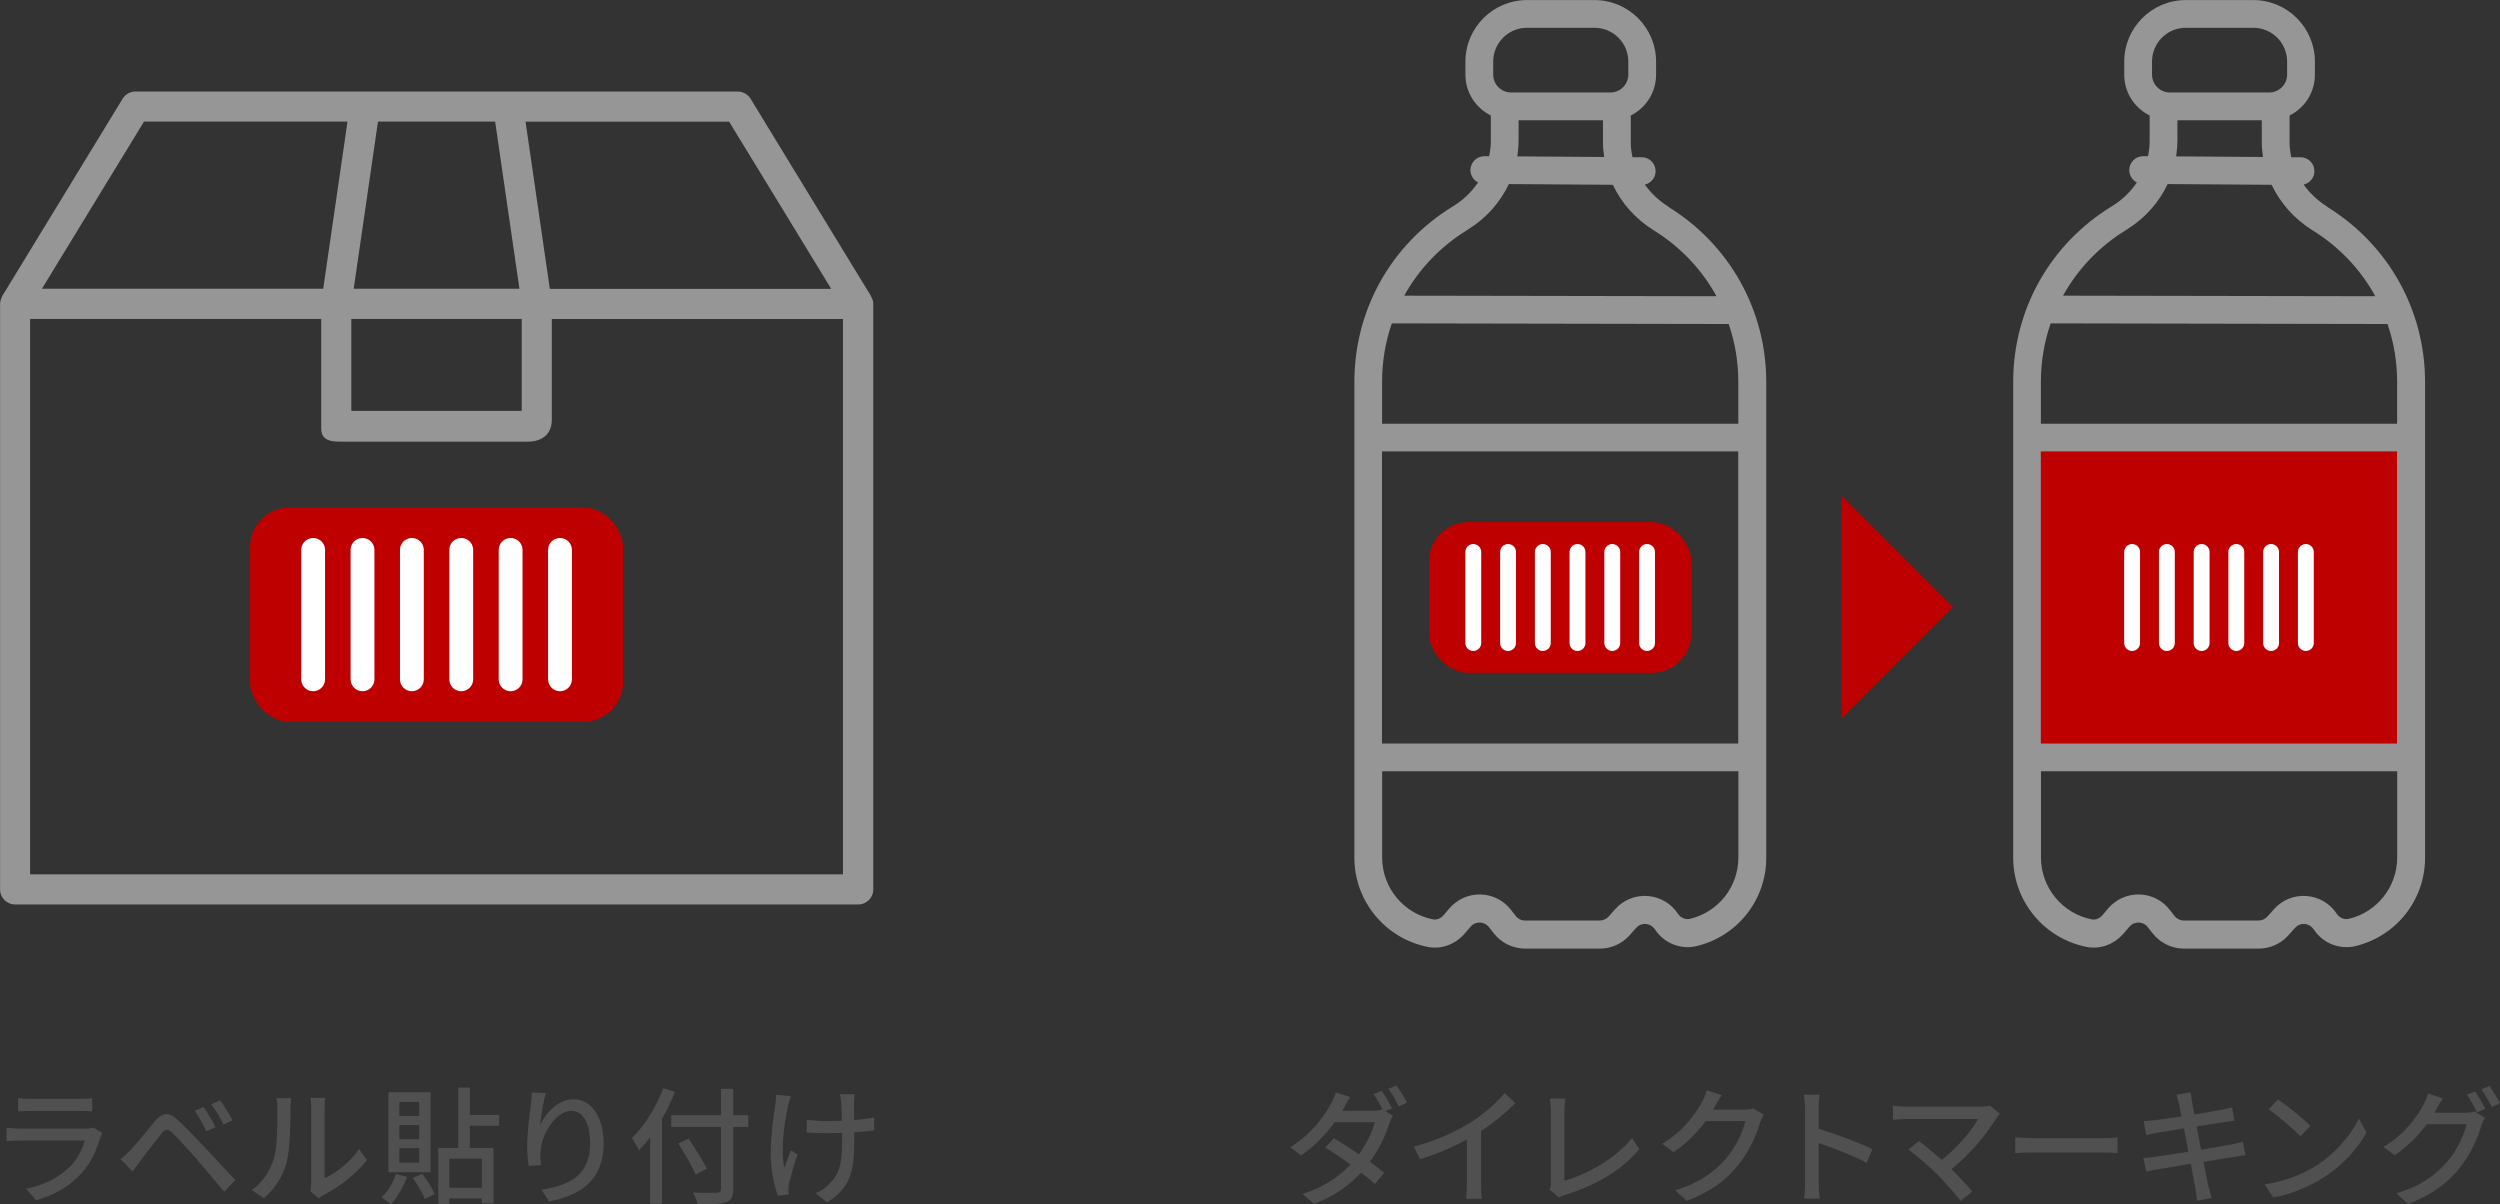
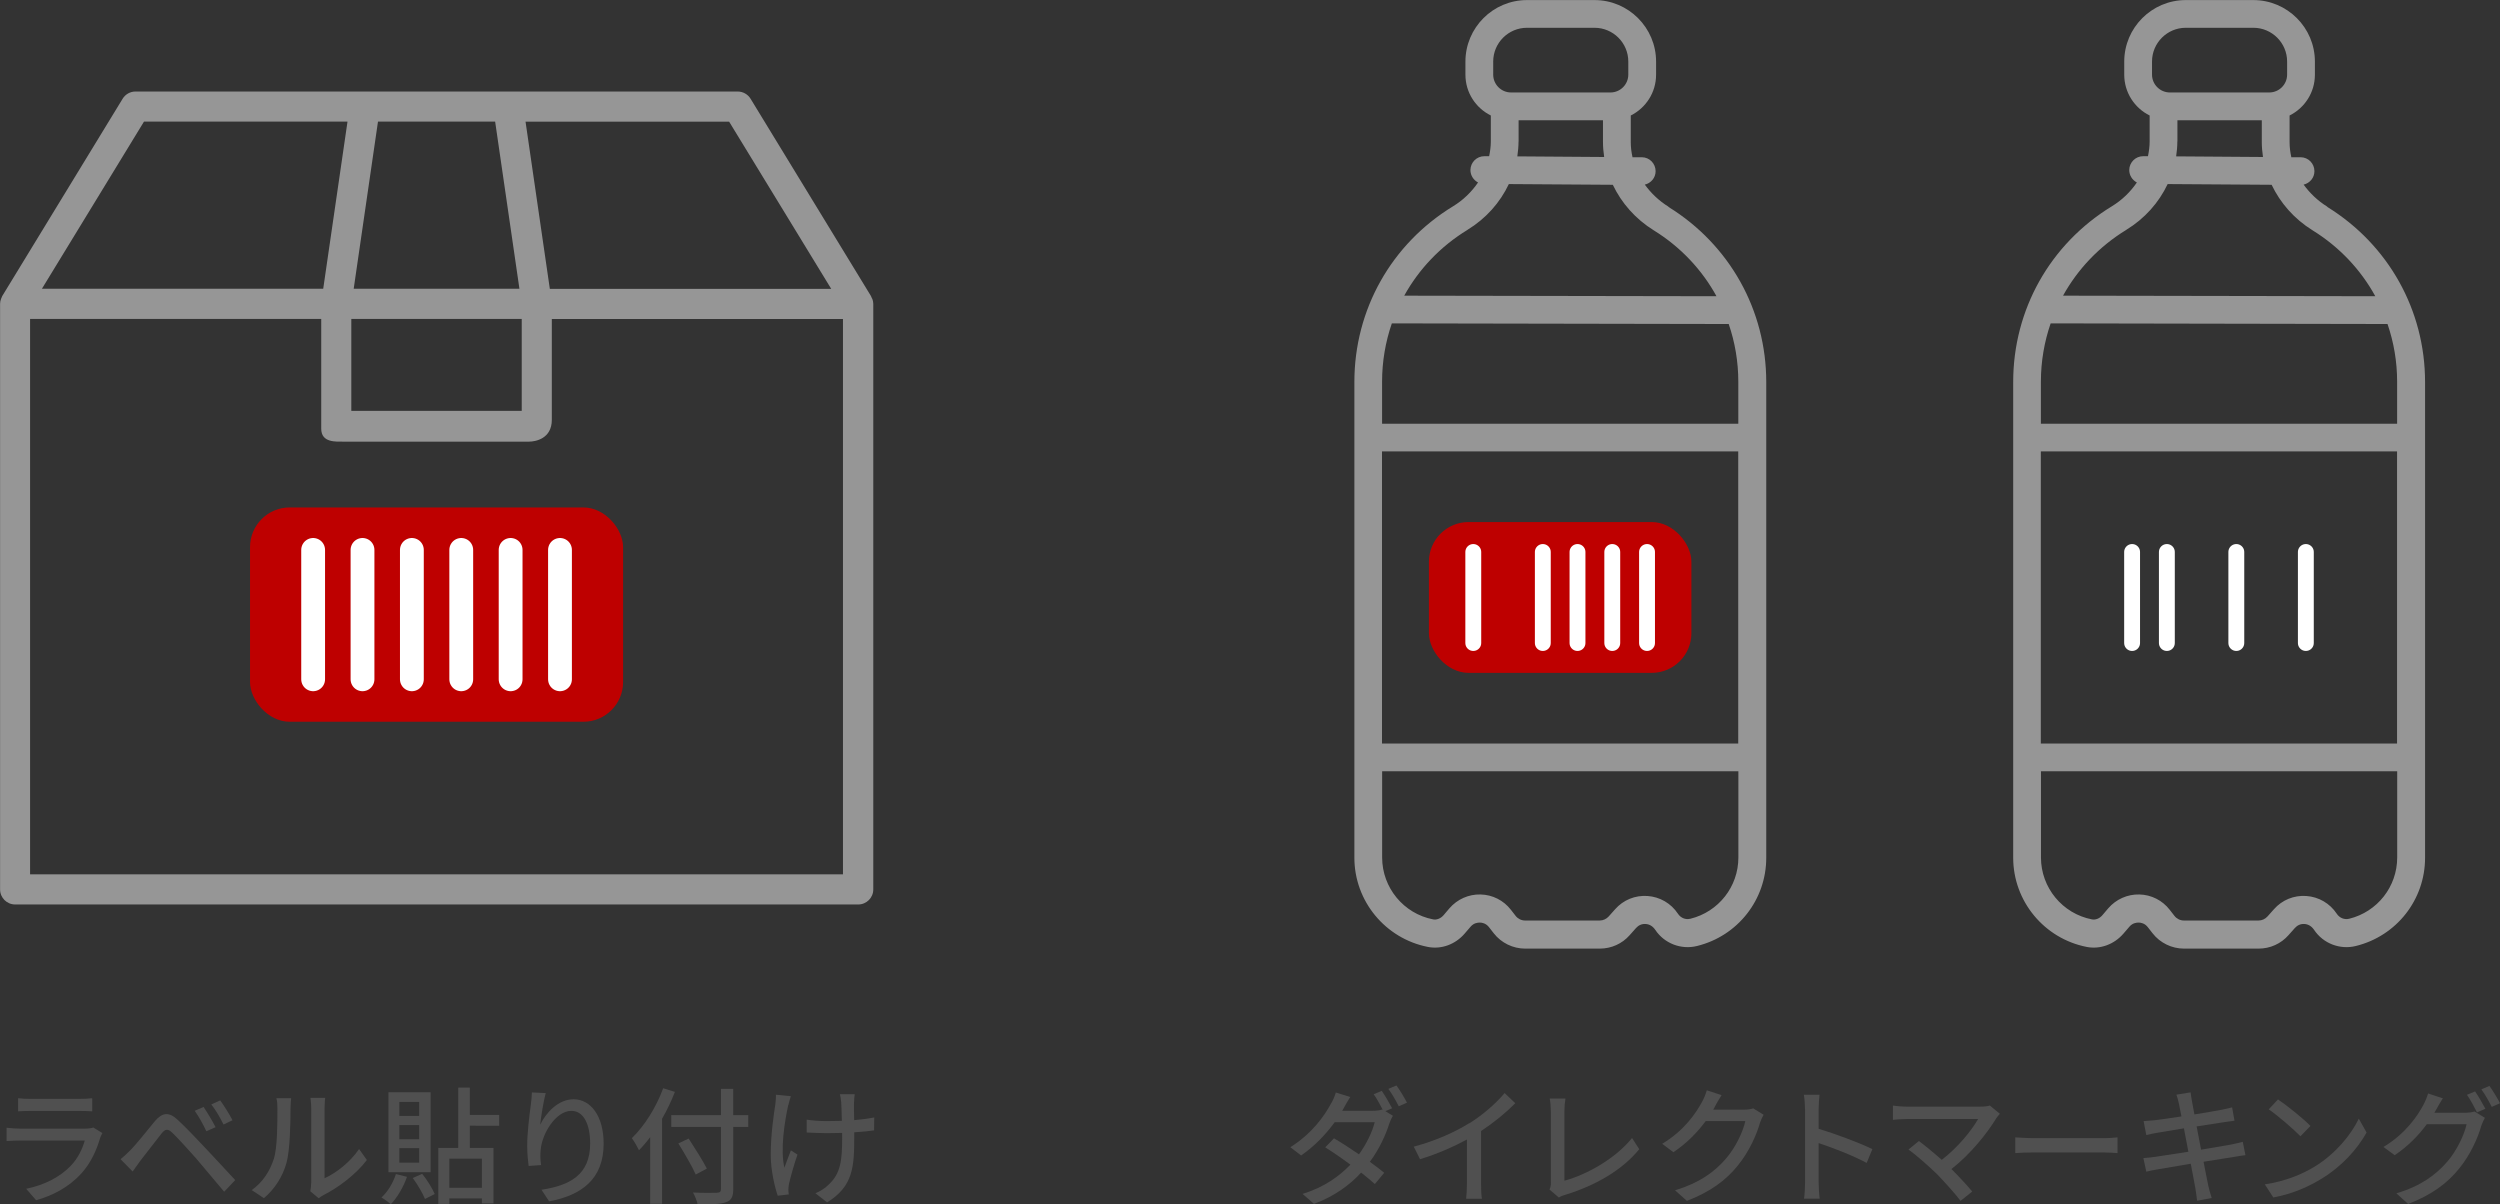
<svg xmlns="http://www.w3.org/2000/svg" viewBox="0 0 314.96 151.73">
  <rect x="0" y="0" width="314.96" height="151.73" fill="#333333" stroke="none" />
-   <path d="m255.37 55.12h48.38v40.3h-48.38z" fill="#be0000" />
-   <path d="m232.03 62.47 14 14-14 14z" fill="#be0000" />
  <g fill="#505050">
    <path d="m12.63 143.32c-.45 1.55-1.17 3.17-2.35 4.48-1.65 1.82-3.68 2.83-5.73 3.41l-1.25-1.44c2.34-.48 4.29-1.52 5.6-2.88.91-.94 1.49-2.15 1.78-3.2h-8.15c-.38 0-1.09.02-1.7.06v-1.67c.62.06 1.23.11 1.7.11h8.2c.43 0 .82-.06 1.03-.14l1.14.7c-.1.18-.22.42-.26.56zm-8.81-4.88h6.23c.51 0 1.17-.03 1.57-.08v1.65c-.4-.03-1.04-.05-1.58-.05h-6.22c-.51 0-1.09.02-1.54.05v-1.65c.42.05 1.01.08 1.54.08z" />
    <path d="m16.4 144.94c.75-.75 2.08-2.45 3.12-3.7.9-1.06 1.75-1.23 2.9-.13 1.01.94 2.32 2.32 3.27 3.33 1.09 1.15 2.71 2.9 3.94 4.23l-1.39 1.47c-1.12-1.34-2.5-2.99-3.49-4.15-.93-1.07-2.38-2.64-3.03-3.27-.58-.56-.9-.51-1.39.11-.7.86-1.95 2.54-2.66 3.42-.34.46-.71.98-.96 1.34l-1.52-1.55c.45-.37.77-.67 1.22-1.12zm10.75-2.93-1.15.51c-.43-.91-.93-1.81-1.47-2.58l1.12-.48c.42.62 1.14 1.81 1.51 2.55zm2.15-.88-1.14.54c-.45-.91-.96-1.79-1.54-2.53l1.12-.51c.43.59 1.18 1.76 1.55 2.5z" />
    <path d="m34.49 146.05c.46-1.42.46-4.55.46-6.39 0-.54-.03-.93-.13-1.3h1.86c-.02.13-.08.72-.08 1.28 0 1.82-.06 5.23-.5 6.83-.48 1.76-1.49 3.33-2.85 4.48l-1.54-1.02c1.39-.96 2.3-2.42 2.77-3.89zm4.72 3.02v-9.48c0-.66-.1-1.18-.1-1.28h1.86c-.02.1-.08.62-.08 1.28v8.85c1.39-.62 3.2-1.99 4.35-3.68l.98 1.38c-1.36 1.81-3.62 3.49-5.46 4.42-.29.16-.48.3-.61.4l-1.06-.88c.06-.27.11-.64.11-1.01z" />
    <path d="m51.27 148.27c-.45 1.3-1.23 2.61-2.03 3.44-.27-.24-.85-.66-1.18-.85.8-.72 1.46-1.83 1.82-2.95l1.39.35zm2.98-.59h-5.31v-10.07h5.31zm-1.44-8.85h-2.5v1.76h2.5zm0 2.91h-2.5v1.79h2.5zm0 2.91h-2.5v1.83h2.5zm.38 3.24c.64.78 1.28 1.84 1.58 2.54l-1.23.62c-.29-.72-.93-1.82-1.54-2.64l1.19-.53zm6-6.07v2.8h2.98v7h-1.46v-.64h-4.1v.7h-1.39v-7.06h2.51v-7.6h1.46v3.44h3.7v1.36zm1.52 4.15h-4.1v3.67h4.1z" />
    <path d="m68.08 141.66c.7-1.46 2.24-3.17 4.18-3.17 2.18 0 3.79 2.14 3.79 5.59 0 4.47-2.79 6.51-6.87 7.27l-.96-1.46c3.51-.54 6.13-1.84 6.13-5.81 0-2.5-.85-4.13-2.37-4.13-1.95 0-3.73 2.88-3.87 4.99-.05.53-.05 1.07.06 1.84l-1.57.11c-.08-.61-.18-1.54-.18-2.59 0-1.5.26-3.7.46-5.15.08-.54.11-1.07.13-1.52l1.74.08c-.27 1.01-.59 2.95-.69 3.95z" />
    <path d="m85.03 137.56c-.45 1.14-.99 2.3-1.62 3.38v10.72h-1.5v-8.4c-.45.61-.93 1.17-1.41 1.65-.16-.35-.61-1.15-.9-1.52 1.58-1.52 3.07-3.87 3.95-6.29l1.47.46zm9.25 4.42h-1.9v7.81c0 1.04-.27 1.46-.95 1.68-.67.24-1.79.27-3.54.26-.08-.42-.35-1.09-.58-1.49 1.3.06 2.62.05 3.01.03.37-.02.51-.13.51-.48v-7.81h-6.26v-1.49h6.26v-3.31h1.54v3.31h1.9v1.49zm-6.63 5.99c-.43-.99-1.42-2.67-2.19-3.92l1.3-.61c.77 1.2 1.81 2.82 2.29 3.78l-1.39.75z" />
    <path d="m99.3 139.24c-.45 2.1-1.01 5.54-.48 7.88.21-.59.54-1.49.82-2.19l.83.53c-.43 1.22-.88 2.85-1.07 3.68-.05.24-.08.58-.08.75 0 .16.03.4.05.59l-1.39.16c-.34-.98-.88-3.14-.88-5.12 0-2.62.38-5.07.58-6.4.06-.4.08-.86.08-1.2l1.87.18c-.11.34-.24.85-.32 1.15zm8.29-.38c-.02.35 0 1.3.02 2.26.93-.08 1.81-.19 2.53-.34l-.02 1.63c-.69.1-1.57.19-2.5.24v.62c0 3.71-.13 6.2-3.42 8.21l-1.47-1.15c.56-.22 1.28-.67 1.7-1.12 1.49-1.39 1.67-3.04 1.67-5.95v-.53c-.66.02-1.31.03-1.94.03-.74 0-1.79-.05-2.53-.08v-1.62c.72.11 1.65.18 2.51.18.61 0 1.26-.02 1.92-.03-.02-.98-.05-1.94-.08-2.35-.03-.37-.11-.77-.16-1.01h1.86c-.05.29-.06.64-.08 1.01z" />
    <path d="m175.42 139.61-.88.38.94.58c-.16.26-.34.66-.45.98-.43 1.39-1.26 3.22-2.45 4.82.69.5 1.31.98 1.81 1.38l-1.18 1.42c-.46-.42-1.06-.91-1.73-1.44-1.42 1.54-3.31 2.96-5.94 3.94l-1.44-1.26c2.74-.83 4.64-2.24 6.03-3.68-1.1-.82-2.24-1.6-3.17-2.18l1.1-1.14c.96.56 2.08 1.28 3.15 2.02.94-1.3 1.7-2.88 1.98-4.05h-5.04c-1.06 1.46-2.51 3.01-4.23 4.19l-1.36-1.04c2.77-1.73 4.34-4.03 5.11-5.47.21-.32.5-.96.62-1.42l1.82.56c-.32.48-.66 1.1-.83 1.42-.06.11-.11.21-.18.32h3.86c.45 0 .88-.05 1.18-.16l.06.03c-.32-.62-.75-1.42-1.14-1.95l1.02-.43c.4.58.98 1.57 1.3 2.19zm1.84-.69-1.04.45c-.34-.67-.86-1.6-1.31-2.19l1.02-.43c.43.59 1.04 1.6 1.33 2.18z" />
    <path d="m185.11 141.52c1.66-1.02 3.36-2.51 4.45-3.81l1.34 1.28c-1.22 1.23-2.72 2.46-4.31 3.5v6.64c0 .66.03 1.54.11 1.89h-1.99c.05-.35.1-1.23.1-1.89v-5.57c-1.68.91-3.79 1.84-5.91 2.48l-.79-1.58c2.8-.75 5.2-1.84 6.98-2.95z" />
    <path d="m195.38 148.97v-8.95c0-.51-.06-1.25-.14-1.62h1.98c-.08.5-.13 1.07-.13 1.6v8.75c2.87-.77 6.5-2.85 8.52-5.38l.91 1.41c-2.13 2.61-5.44 4.55-9.33 5.75-.19.06-.5.14-.8.34l-1.18-1.01c.16-.32.18-.56.18-.9z" />
    <path d="m216.06 139.4c-.06.13-.14.27-.22.4h3.84c.45 0 .9-.05 1.2-.16l1.31.8c-.16.26-.34.66-.45.98-.43 1.54-1.38 3.68-2.82 5.44-1.47 1.82-3.41 3.28-6.4 4.43l-1.49-1.33c3.09-.93 4.99-2.34 6.42-4 1.18-1.36 2.15-3.38 2.43-4.72h-4.99c-1.02 1.38-2.38 2.8-4.07 3.92l-1.41-1.06c2.79-1.67 4.27-3.89 5.03-5.3.19-.32.46-.98.59-1.44l1.86.61c-.32.48-.66 1.1-.83 1.42z" />
    <path d="m227.4 139.71c0-.51-.05-1.25-.14-1.79h1.97c-.05.53-.11 1.23-.11 1.79v2.5c2.13.64 5.17 1.78 6.77 2.56l-.72 1.74c-1.68-.91-4.29-1.92-6.05-2.5v4.95c0 .5.05 1.47.13 2.05h-1.97c.08-.56.13-1.42.13-2.05v-9.25z" />
    <path d="m251.5 140.88c-1.15 1.89-3.2 4.48-5.65 6.4.94.94 1.98 2.06 2.62 2.83l-1.47 1.18c-.64-.86-1.94-2.3-2.96-3.36-.96-.94-2.71-2.48-3.6-3.11l1.31-1.07c.61.45 1.81 1.42 2.88 2.37 2.11-1.62 3.79-3.76 4.58-5.14h-9c-.64 0-1.39.06-1.73.1v-1.79c.43.06 1.18.13 1.73.13h9.25c.51 0 .96-.05 1.23-.14l1.26 1.04c-.18.21-.35.4-.46.56z" />
    <path d="m256.27 143.39h8.71c.77 0 1.39-.06 1.79-.1v1.98c-.35-.02-1.09-.08-1.79-.08h-8.71c-.88 0-1.84.03-2.38.08v-1.98c.53.03 1.52.1 2.38.1z" />
    <path d="m274.19 137.91 1.79-.29c.05.3.1.8.18 1.15.03.19.14.8.3 1.63 1.46-.24 2.82-.46 3.44-.59.5-.1.99-.21 1.31-.3l.3 1.68c-.29.03-.83.11-1.28.18-.71.11-2.05.32-3.49.54.18.91.37 1.94.56 2.93 1.55-.26 2.98-.5 3.75-.64.61-.13 1.14-.24 1.5-.35l.34 1.68c-.37.03-.94.14-1.55.24-.83.13-2.24.35-3.73.59.29 1.44.51 2.64.61 3.07.11.46.26 1.02.42 1.5l-1.84.34c-.08-.58-.13-1.09-.22-1.57-.06-.4-.3-1.6-.58-3.09-1.75.29-3.36.56-4.11.7-.66.11-1.14.21-1.49.3l-.37-1.71c.4-.02 1.07-.1 1.52-.16.79-.11 2.42-.37 4.15-.64-.19-.99-.38-2.02-.56-2.95-1.47.24-2.8.46-3.36.56-.48.08-.86.16-1.38.29l-.34-1.76c.45-.03.9-.06 1.39-.11.59-.06 1.92-.26 3.38-.48-.16-.8-.27-1.38-.32-1.6-.1-.43-.19-.8-.32-1.15z" />
    <path d="m291.62 146.97c2.58-1.58 4.58-3.99 5.55-6.04l.98 1.75c-1.15 2.08-3.12 4.26-5.62 5.79-1.62.99-3.65 1.94-6.13 2.39l-1.07-1.65c2.67-.4 4.75-1.3 6.29-2.24zm-.54-5.12-1.26 1.3c-.83-.85-2.82-2.59-4-3.39l1.17-1.25c1.12.75 3.2 2.42 4.1 3.35z" />
    <path d="m306.93 139.77c-.08.14-.14.27-.24.42h3.86c.45 0 .9-.06 1.2-.16l1.31.8c-.16.26-.34.66-.45.98-.43 1.54-1.38 3.68-2.82 5.44-1.47 1.81-3.41 3.28-6.4 4.43l-1.49-1.34c3.09-.91 4.99-2.34 6.42-3.99 1.18-1.36 2.15-3.38 2.43-4.72h-5.01c-1.01 1.38-2.38 2.79-4.05 3.91l-1.41-1.04c2.79-1.68 4.27-3.89 5.03-5.3.19-.34.46-.98.59-1.44l1.86.61c-.32.48-.66 1.09-.83 1.41zm6.19-.08-1.06.45c-.32-.64-.83-1.6-1.26-2.21l1.02-.43c.4.58.98 1.57 1.3 2.19zm1.84-.7-1.04.46c-.34-.69-.86-1.6-1.31-2.21l1.02-.43c.43.59 1.04 1.6 1.33 2.18z" />
  </g>
  <path d="m109.87 37.63c-.02-.06-.04-.11-.07-.16-.03-.06-.04-.12-.07-.17l-15.17-24.86c-.34-.56-.96-.91-1.62-.91h-75.87c-.66 0-1.27.34-1.62.91l-15.17 24.86c-.03.05-.05.11-.07.17-.03.05-.05.1-.07.16-.08.21-.13.43-.13.65v.01 73.76c0 1.05.85 1.9 1.9 1.9h106.21c1.05 0 1.9-.85 1.9-1.9v-73.76s0 0 0-.01c0-.22-.05-.44-.13-.65zm-5.15-1.24h-35.45l-3.06-21.06h25.65zm-60.46 3.79h21.47v11.58h-21.47zm18.12-24.86 3.06 21.06h-20.88l3.06-21.06zm-44.25 0h25.65l-3.06 21.06h-35.44l12.86-21.06zm88.08 94.83h-102.42v-69.97h36.68v13.83c0 1.79 1.86 1.63 2.87 1.63h23.31c.82 0 2.87-.38 2.87-2.74v-12.71h36.68v69.97z" fill="#969696" />
  <rect fill="#be0000" height="27" rx="5" width="47" x="31.5" y="63.93" />
  <path d="m39.45 69.28v16.3" fill="none" stroke="#fff" stroke-linecap="round" stroke-linejoin="round" stroke-width="3" />
  <path d="m45.67 69.28v16.3" fill="none" stroke="#fff" stroke-linecap="round" stroke-linejoin="round" stroke-width="3" />
  <path d="m51.89 69.28v16.3" fill="none" stroke="#fff" stroke-linecap="round" stroke-linejoin="round" stroke-width="3" />
  <path d="m58.11 69.28v16.3" fill="none" stroke="#fff" stroke-linecap="round" stroke-linejoin="round" stroke-width="3" />
  <path d="m64.33 69.28v16.3" fill="none" stroke="#fff" stroke-linecap="round" stroke-linejoin="round" stroke-width="3" />
  <path d="m70.55 69.28v16.3" fill="none" stroke="#fff" stroke-linecap="round" stroke-linejoin="round" stroke-width="3" />
  <rect fill="#be0000" height="19" rx="5" width="33.07" x="180.02" y="65.77" />
  <path d="m185.61 69.54v11.47" fill="none" stroke="#fff" stroke-linecap="round" stroke-linejoin="round" stroke-width="2" />
-   <path d="m189.99 69.54v11.47" fill="none" stroke="#fff" stroke-linecap="round" stroke-linejoin="round" stroke-width="2" />
  <path d="m194.37 69.54v11.47" fill="none" stroke="#fff" stroke-linecap="round" stroke-linejoin="round" stroke-width="2" />
  <path d="m198.74 69.54v11.47" fill="none" stroke="#fff" stroke-linecap="round" stroke-linejoin="round" stroke-width="2" />
  <path d="m203.12 69.54v11.47" fill="none" stroke="#fff" stroke-linecap="round" stroke-linejoin="round" stroke-width="2" />
  <path d="m207.5 69.54v11.47" fill="none" stroke="#fff" stroke-linecap="round" stroke-linejoin="round" stroke-width="2" />
  <path d="m268.61 69.54v11.47" fill="none" stroke="#fff" stroke-linecap="round" stroke-linejoin="round" stroke-width="2" />
  <path d="m272.99 69.54v11.47" fill="none" stroke="#fff" stroke-linecap="round" stroke-linejoin="round" stroke-width="2" />
-   <path d="m277.37 69.54v11.47" fill="none" stroke="#fff" stroke-linecap="round" stroke-linejoin="round" stroke-width="2" />
  <path d="m281.74 69.54v11.47" fill="none" stroke="#fff" stroke-linecap="round" stroke-linejoin="round" stroke-width="2" />
-   <path d="m286.12 69.54v11.47" fill="none" stroke="#fff" stroke-linecap="round" stroke-linejoin="round" stroke-width="2" />
  <path d="m290.5 69.54v11.47" fill="none" stroke="#fff" stroke-linecap="round" stroke-linejoin="round" stroke-width="2" />
  <path d="m210.2 26.04c-1.21-.75-2.2-1.71-2.98-2.78.77-.18 1.36-.86 1.36-1.69 0-.97-.77-1.76-1.74-1.76h-1.17c-.14-.63-.22-1.26-.22-1.9v-3.36c1.89-.94 3.19-2.89 3.19-5.14v-1.65c0-4.27-3.48-7.75-7.75-7.75h-8.52c-4.27 0-7.75 3.48-7.75 7.75v1.65c0 2.25 1.3 4.2 3.2 5.14v3.28c0 .63-.09 1.25-.21 1.85h-.6s0 0-.01 0c-.96 0-1.74.78-1.75 1.74 0 .68.39 1.27.96 1.57-.8 1.17-1.85 2.21-3.15 3-7.78 4.75-12.43 13.02-12.43 22.13v59.94c0 5.47 3.9 10.19 9.27 11.24 1.69.33 3.45-.32 4.62-1.68l.75-.87c.4-.47.89-.52 1.17-.52.27 0 .77.09 1.15.58l.6.77c.94 1.21 2.42 1.93 3.95 1.93h9.42c1.43 0 2.8-.61 3.75-1.69l.81-.91c.31-.35.74-.54 1.22-.5.47.03.89.28 1.2.74 1.14 1.71 3.25 2.53 5.26 2.03 5.13-1.26 8.72-5.83 8.72-11.11v-59.94c0-9.04-4.6-17.28-12.3-22.05zm-22.08-18.29c0-2.34 1.91-4.25 4.25-4.25h8.52c2.34 0 4.25 1.91 4.25 4.25v1.65c0 1.24-1.01 2.25-2.25 2.25h-12.52c-1.24 0-2.25-1.01-2.25-2.25zm3.2 10.07v-2.67h10.63v2.76c0 .63.06 1.25.15 1.87l-10.94-.08c.09-.62.15-1.24.15-1.88zm-6.45 11.14c2.35-1.43 4.12-3.45 5.22-5.77l13.1.09c1.09 2.29 2.84 4.3 5.16 5.74 3.38 2.09 6.07 4.96 7.9 8.3l-39.34-.07c1.85-3.34 4.56-6.21 7.97-8.29zm34.12 64.71h-44.88v-36.8h44.88zm-44.87-40.3v-5.28c0-2.55.43-5.03 1.23-7.35l42.44.08c.79 2.3 1.21 4.75 1.21 7.28v5.28h-44.88zm38.82 62.38c-.58.14-1.19-.09-1.55-.64-.87-1.31-2.27-2.12-3.83-2.23s-3.05.5-4.08 1.67l-.81.91c-.29.32-.7.51-1.12.51h-9.42c-.46 0-.9-.22-1.18-.58l-.6-.77c-.92-1.19-2.32-1.9-3.83-1.93-1.49-.04-2.93.6-3.92 1.75l-.74.87c-.35.4-.86.61-1.3.52-3.73-.72-6.43-4-6.43-7.8v-10.86h44.88v10.86c0 3.67-2.49 6.84-6.05 7.72z" fill="#969696" />
  <path d="m293.2 26.04c-1.21-.75-2.2-1.71-2.98-2.78.77-.18 1.36-.86 1.36-1.69 0-.97-.77-1.76-1.74-1.76h-1.17c-.14-.63-.22-1.26-.22-1.9v-3.36c1.89-.94 3.19-2.89 3.19-5.14v-1.65c0-4.27-3.48-7.75-7.75-7.75h-8.52c-4.27 0-7.75 3.48-7.75 7.75v1.65c0 2.25 1.3 4.2 3.2 5.14v3.28c0 .63-.09 1.25-.21 1.85h-.6s0 0-.01 0c-.96 0-1.74.78-1.75 1.74 0 .68.39 1.27.96 1.57-.8 1.17-1.85 2.21-3.15 3-7.78 4.75-12.43 13.02-12.43 22.13v59.94c0 5.47 3.9 10.19 9.27 11.24 1.68.33 3.45-.32 4.62-1.68l.75-.87c.4-.47.89-.52 1.17-.52.27 0 .77.09 1.15.58l.6.77c.94 1.21 2.42 1.93 3.95 1.93h9.42c1.43 0 2.8-.61 3.75-1.69l.81-.91c.31-.35.74-.54 1.22-.5.47.03.89.28 1.2.74 1.14 1.71 3.25 2.53 5.26 2.03 5.13-1.26 8.72-5.83 8.72-11.11v-59.94c0-9.04-4.6-17.28-12.3-22.05zm8.79 67.63h-44.88v-36.8h44.88zm-44.87-40.3v-5.28c0-2.55.43-5.03 1.23-7.35l42.44.08c.79 2.3 1.21 4.75 1.21 7.28v5.28h-44.88zm14-45.62c0-2.34 1.91-4.25 4.25-4.25h8.52c2.34 0 4.25 1.91 4.25 4.25v1.65c0 1.24-1.01 2.25-2.25 2.25h-12.52c-1.24 0-2.25-1.01-2.25-2.25zm3.2 10.07v-2.67h10.63v2.76c0 .63.06 1.25.15 1.87l-10.94-.08c.09-.62.15-1.24.15-1.88zm-6.45 11.14c2.35-1.43 4.12-3.45 5.22-5.77l13.1.09c1.09 2.29 2.84 4.3 5.16 5.74 3.38 2.09 6.07 4.96 7.9 8.3l-39.34-.07c1.85-3.34 4.56-6.21 7.97-8.29zm28.07 86.79c-.58.14-1.19-.09-1.55-.64-.87-1.31-2.27-2.12-3.83-2.23s-3.05.5-4.08 1.67l-.81.91c-.29.32-.7.51-1.12.51h-9.42c-.46 0-.9-.22-1.18-.58l-.6-.77c-.92-1.19-2.32-1.9-3.83-1.93-1.49-.04-2.93.6-3.92 1.75l-.74.87c-.34.4-.85.61-1.3.52-3.73-.72-6.43-4-6.43-7.8v-10.86h44.88v10.86c0 3.67-2.49 6.84-6.05 7.72z" fill="#969696" />
</svg>